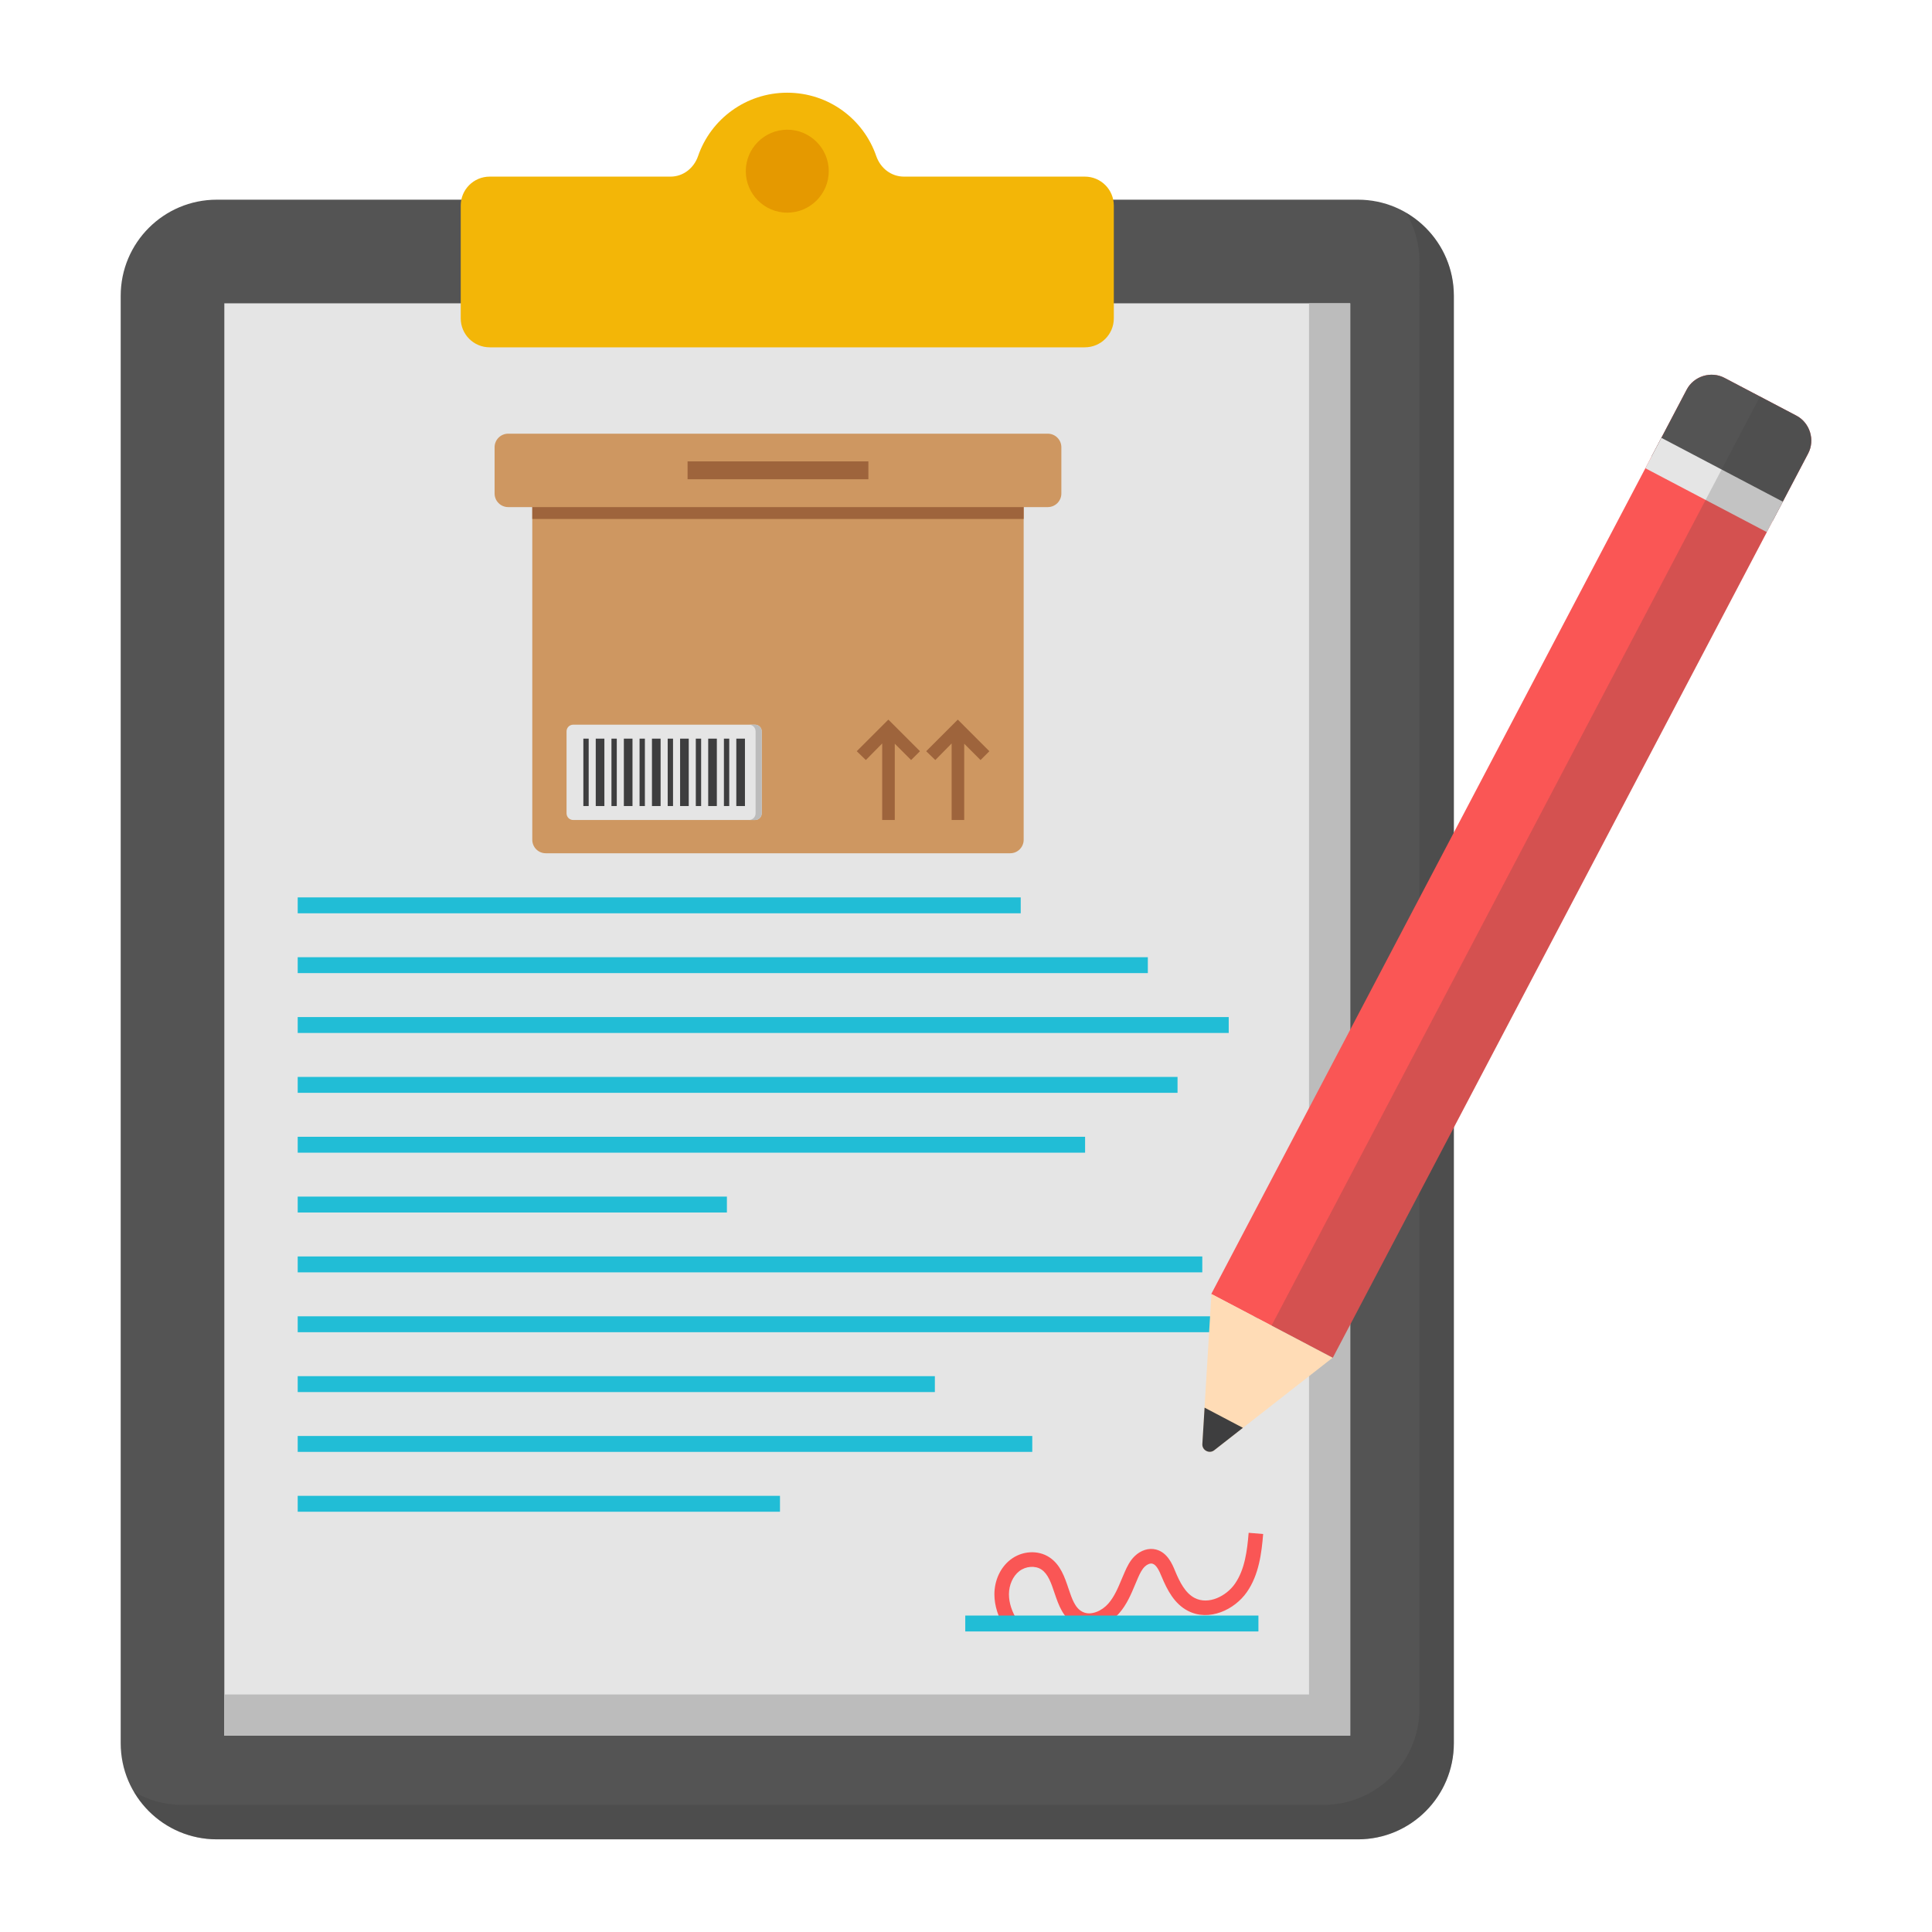
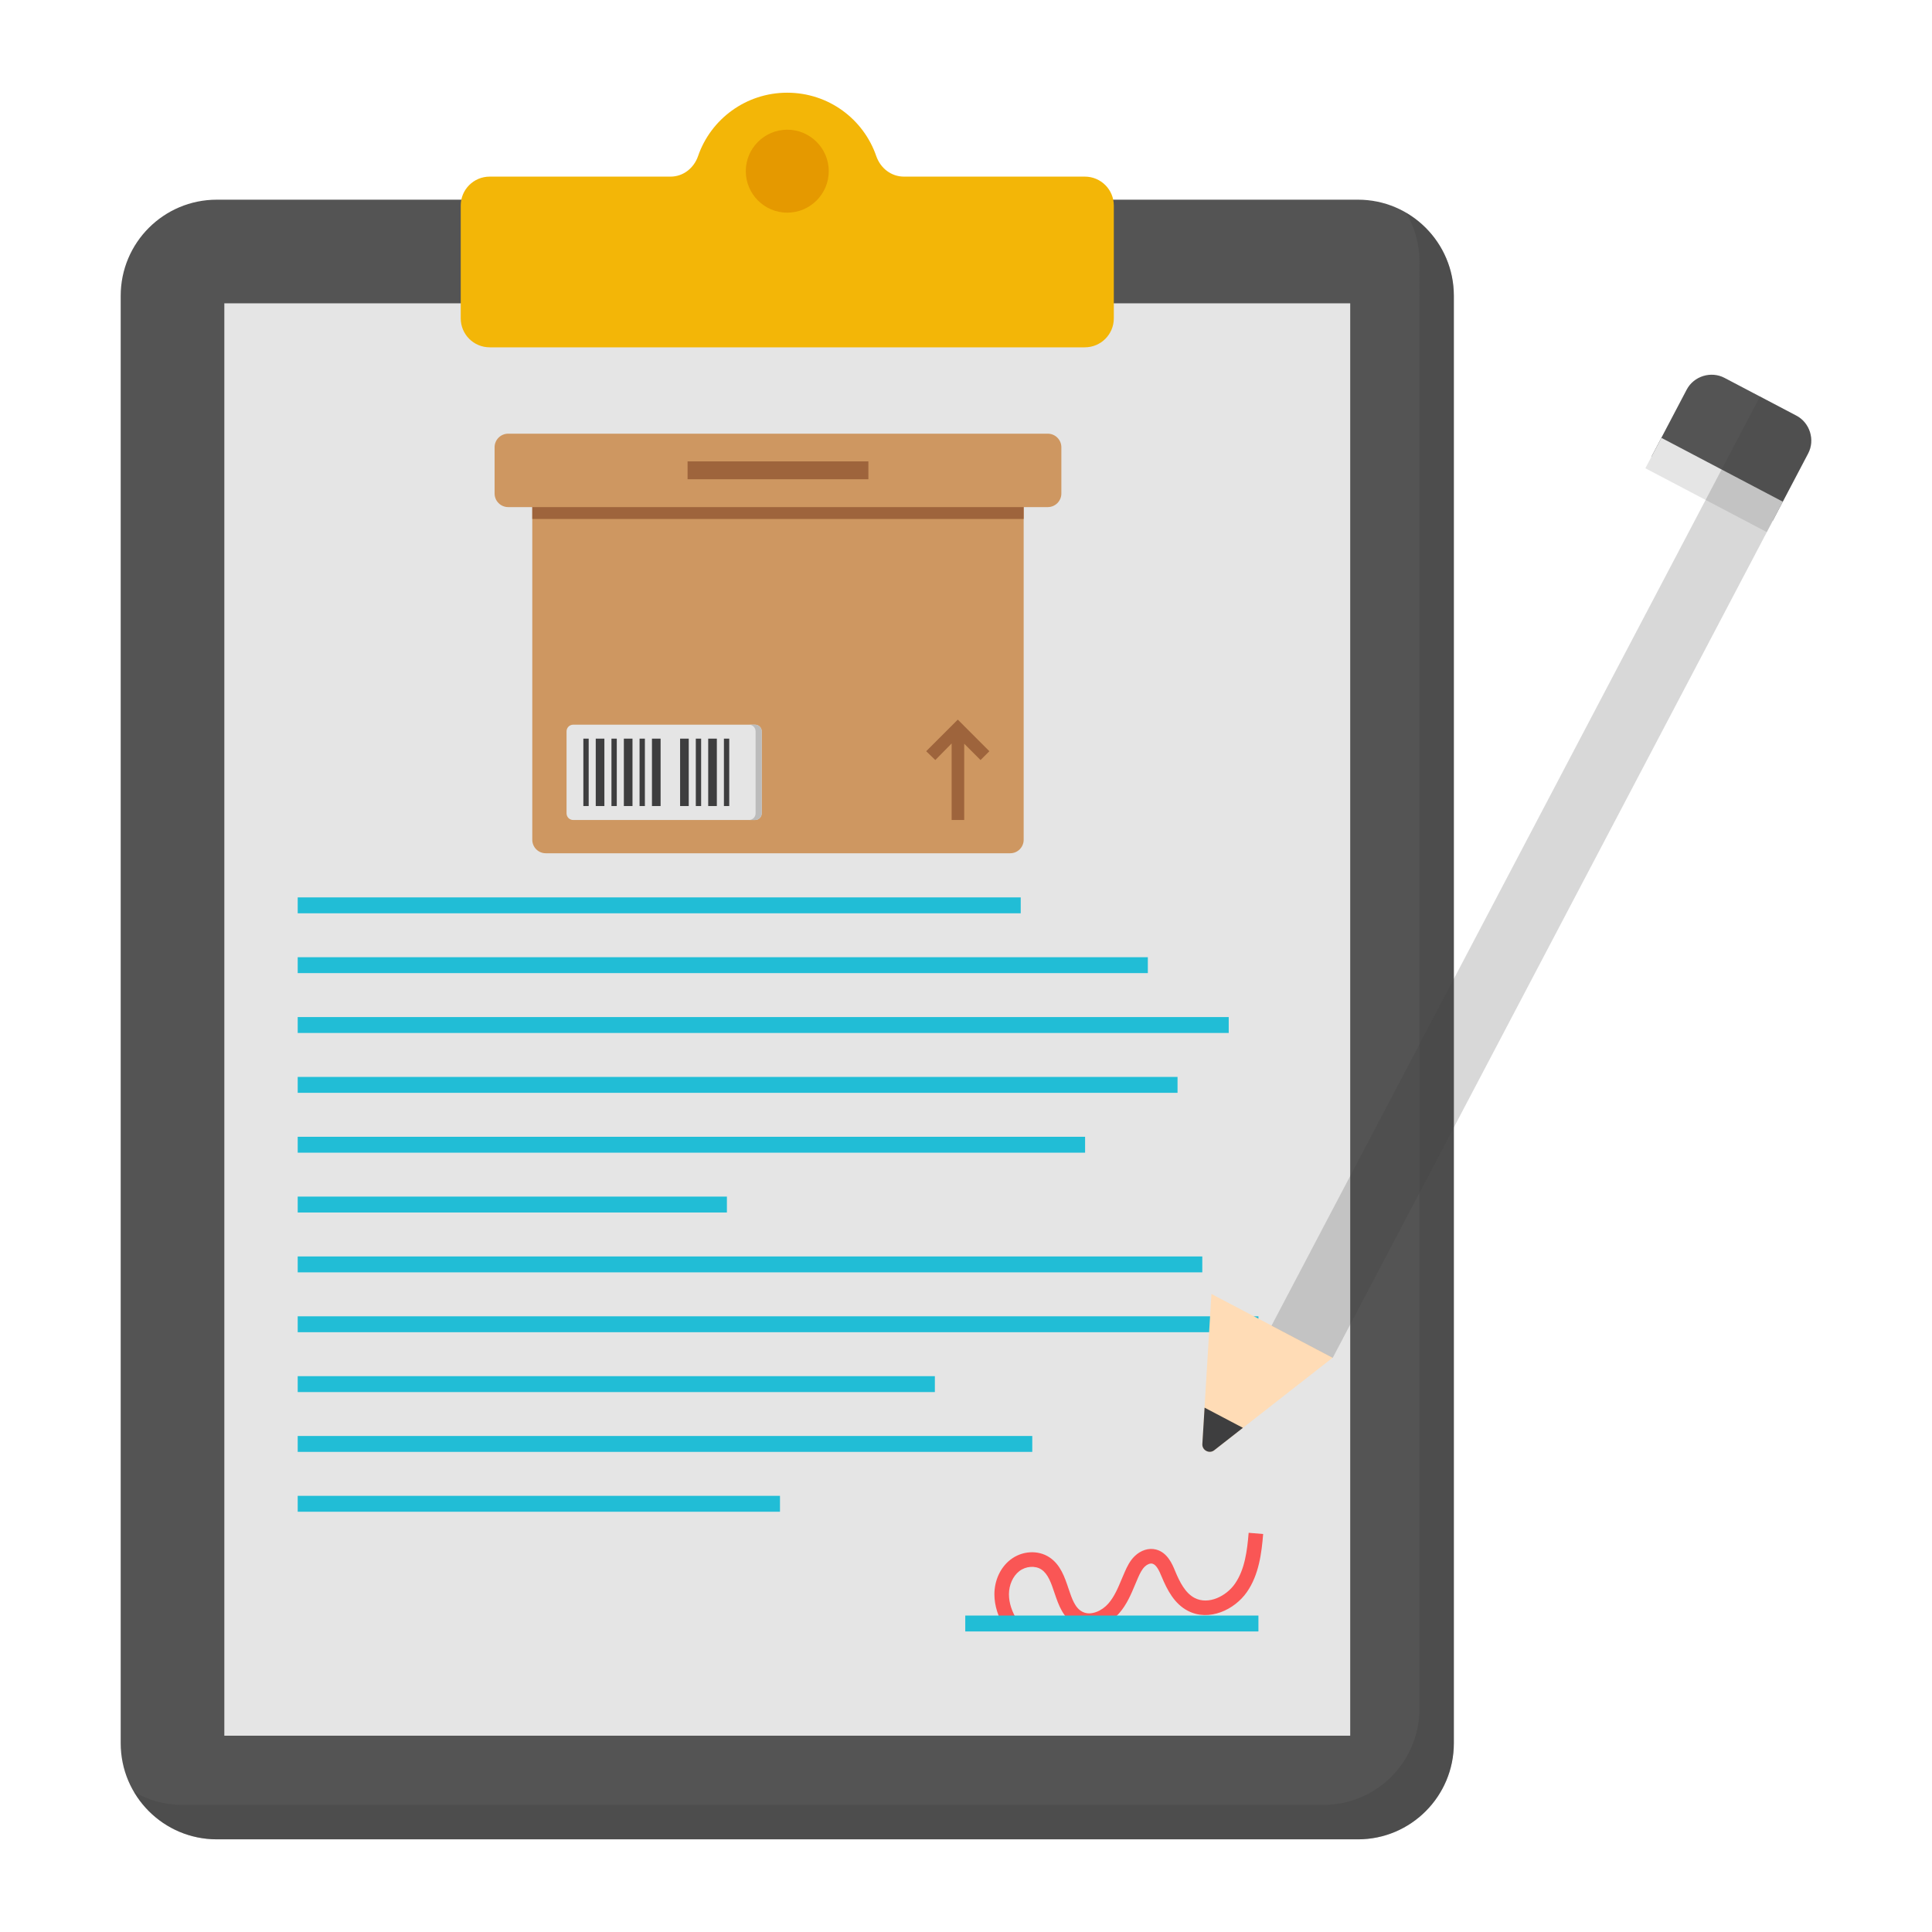
<svg xmlns="http://www.w3.org/2000/svg" xml:space="preserve" id="logistic-contract" x="0" y="0" style="enable-background:new 0 0 53 53" version="1.1" viewBox="0 0 53 53">
  <g>
    <g>
      <path d="M39.883,8.115V47.821c0,1.457-1.18,2.637-2.63,2.637H5.948    c-1.457,0-2.637-1.18-2.637-2.637V8.115c0-1.457,1.18-2.637,2.637-2.637h31.306    C38.703,5.478,39.883,6.658,39.883,8.115z" style="fill:#545454" />
      <path d="M39.883,8.115V47.821c0,1.457-1.18,2.637-2.63,2.637H5.948    c-0.974,0-1.819-0.526-2.274-1.308c0.391,0.235,0.839,0.363,1.329,0.363h31.306    c1.45,0,2.63-1.18,2.63-2.637V7.169c0-0.49-0.135-0.938-0.362-1.329    C39.357,6.295,39.883,7.141,39.883,8.115z" style="opacity:.3;fill:#3e3e3f" />
      <rect width="30.886" height="39.294" x="6.154" y="8.321" style="fill:#e5e5e5" />
-       <polygon points="37.04 8.321 37.04 47.614 6.154 47.614 6.154 46.484 35.91 46.484 35.91 8.321" style="fill:#bcbcbc" />
      <path d="M30.555,5.641v3.091c0,0.441-0.355,0.796-0.796,0.796h-16.324    c-0.441,0-0.796-0.355-0.796-0.796V5.641c0-0.441,0.355-0.796,0.796-0.796h4.961    c0.348,0,0.64-0.235,0.753-0.561c0.348-1.016,1.315-1.741,2.445-1.741    c1.137,0,2.096,0.725,2.445,1.741c0.114,0.327,0.405,0.561,0.76,0.561h4.961    C30.2,4.845,30.555,5.201,30.555,5.641z" style="fill:#f3b607" />
      <g>
        <rect width="19.834" height=".436" x="8.167" y="24.618" style="fill:#21bdd6" />
        <rect width="23.321" height=".436" x="8.167" y="26.259" style="fill:#21bdd6" />
        <rect width="25.54" height=".436" x="8.167" y="27.901" style="fill:#21bdd6" />
        <rect width="24.136" height=".436" x="8.167" y="29.543" style="fill:#21bdd6" />
        <rect width="21.6" height=".436" x="8.167" y="31.185" style="fill:#21bdd6" />
        <rect width="11.774" height=".436" x="8.167" y="32.826" style="fill:#21bdd6" />
        <rect width="24.815" height=".436" x="8.167" y="34.468" style="fill:#21bdd6" />
        <rect width="26.355" height=".436" x="8.167" y="36.11" style="fill:#21bdd6" />
        <rect width="17.479" height=".436" x="8.167" y="37.752" style="fill:#21bdd6" />
        <rect width="20.151" height=".436" x="8.167" y="39.393" style="fill:#21bdd6" />
        <rect width="13.23" height=".436" x="8.167" y="41.035" style="fill:#21bdd6" />
      </g>
      <path d="M22.735,4.696c0,0.627-0.511,1.138-1.138,1.138    c-0.627,0-1.138-0.511-1.138-1.138s0.511-1.138,1.138-1.138    C22.225,3.558,22.735,4.069,22.735,4.696z" style="fill:#e59900" />
    </g>
    <path d="M28.082,13.317v9.72c0,0.2-0.16,0.37-0.37,0.37H14.972   c-0.21,0-0.37-0.17-0.37-0.37v-9.72H28.082z" style="fill:#ce9761" />
    <rect width="13.48" height=".92" x="14.602" y="13.317" style="fill:#9e643c" />
    <path d="M29.116,12.27v1.268c0,0.206-0.167,0.373-0.373,0.373H13.941   c-0.206,0-0.373-0.167-0.373-0.373v-1.268c0-0.206,0.167-0.373,0.373-0.373   h14.801C28.949,11.897,29.116,12.064,29.116,12.27z" style="fill:#ce9761" />
    <rect width="4.96" height=".49" x="18.862" y="12.657" style="fill:#9e643c" />
    <g>
      <path d="M20.896,20.064v2.247c0,0.103-0.081,0.184-0.184,0.184h-4.986    c-0.103,0-0.184-0.081-0.184-0.184v-2.247c0-0.103,0.081-0.184,0.184-0.184h4.986    C20.816,19.881,20.896,19.962,20.896,20.064z" style="fill:#e5e5e5" />
      <path d="M20.896,20.064v2.247c0,0.103-0.081,0.184-0.184,0.184H20.544    c0.103,0,0.184-0.081,0.184-0.184v-2.247c0-0.103-0.081-0.184-0.184-0.184h0.169    C20.816,19.881,20.896,19.962,20.896,20.064z" style="fill:#bcbcbc" />
      <g>
        <rect width=".146" height="1.849" x="16.003" y="20.263" style="fill:#3e3e3f" />
        <rect width=".146" height="1.849" x="16.774" y="20.263" style="fill:#3e3e3f" />
        <rect width=".237" height="1.849" x="16.343" y="20.263" style="fill:#3e3e3f" />
        <rect width=".146" height="1.849" x="17.545" y="20.263" style="fill:#3e3e3f" />
        <rect width=".237" height="1.849" x="17.114" y="20.263" style="fill:#3e3e3f" />
-         <rect width=".146" height="1.849" x="18.317" y="20.263" style="fill:#3e3e3f" />
        <rect width=".237" height="1.849" x="17.885" y="20.263" style="fill:#3e3e3f" />
        <rect width=".146" height="1.849" x="19.088" y="20.263" style="fill:#3e3e3f" />
        <rect width=".237" height="1.849" x="18.657" y="20.263" style="fill:#3e3e3f" />
        <rect width=".146" height="1.849" x="19.859" y="20.263" style="fill:#3e3e3f" />
        <rect width=".237" height="1.849" x="19.428" y="20.263" style="fill:#3e3e3f" />
-         <rect width=".237" height="1.849" x="20.199" y="20.263" style="fill:#3e3e3f" />
      </g>
      <g>
-         <polygon points="25.237 20.608 24.994 20.85 24.546 20.402 24.546 22.495 24.201 22.495 24.201 20.395 23.753 20.85 23.503 20.608 24.37 19.741" style="fill:#9e643c" />
        <polygon points="27.141 20.608 26.899 20.85 26.451 20.402 26.451 22.495 26.106 22.495 26.106 20.395 25.658 20.85 25.408 20.608 26.275 19.741" style="fill:#9e643c" />
      </g>
    </g>
    <g>
      <path d="M27.581,44.685c-0.198-0.311-0.303-0.64-0.302-0.951    c0.001-0.38,0.165-0.734,0.438-0.946c0.316-0.247,0.757-0.274,1.071-0.067    c0.303,0.199,0.419,0.545,0.522,0.852c0.098,0.293,0.184,0.546,0.391,0.646    c0.232,0.114,0.534-0.034,0.703-0.228c0.165-0.188,0.266-0.429,0.372-0.684    l0.083-0.193c0.062-0.141,0.14-0.302,0.273-0.429    c0.163-0.157,0.384-0.229,0.581-0.177c0.313,0.079,0.449,0.407,0.521,0.583    c0.128,0.308,0.281,0.612,0.538,0.745c0.381,0.198,0.869-0.049,1.106-0.39    c0.272-0.392,0.335-0.905,0.376-1.397l0.398,0.033    c-0.043,0.522-0.116,1.119-0.446,1.592c-0.341,0.49-1.041,0.816-1.618,0.516    c-0.371-0.192-0.567-0.568-0.724-0.946c-0.063-0.154-0.141-0.32-0.25-0.348    c-0.061-0.016-0.143,0.017-0.207,0.078c-0.081,0.077-0.136,0.191-0.185,0.301    l-0.079,0.186c-0.114,0.273-0.232,0.556-0.44,0.793    c-0.265,0.302-0.746,0.533-1.178,0.324c-0.359-0.174-0.485-0.549-0.597-0.879    c-0.09-0.269-0.175-0.522-0.362-0.645c-0.169-0.111-0.429-0.09-0.605,0.048    c-0.174,0.135-0.282,0.377-0.283,0.631c-0.001,0.235,0.082,0.489,0.239,0.734    L27.581,44.685z" style="fill:#fa5655" />
    </g>
    <rect width="8.042" height=".436" x="26.48" y="44.319" style="fill:#21bdd6" />
    <g>
      <g>
-         <path d="M49.602,12.441L36.56,37.25l-3.332-1.752L46.27,10.689     c0.195-0.371,0.667-0.518,1.038-0.323l1.971,1.036     C49.651,11.598,49.797,12.07,49.602,12.441z" style="fill:#fa5655" />
        <path d="M33.233,35.497l-0.25,4.113c-0.011,0.176,0.191,0.282,0.33,0.173     l3.246-2.538L33.233,35.497z" style="fill:#ffdcb6" />
        <path d="M34.096,39.169l-0.785,0.614c-0.136,0.109-0.339,0.002-0.327-0.172     l0.061-0.995L34.096,39.169z" style="fill:#3e3e3f" />
        <path d="M48.636,14.278l0.966-1.838c0.195-0.371,0.048-0.843-0.323-1.038     l-1.971-1.036c-0.371-0.195-0.843-0.048-1.038,0.323l-0.966,1.838L48.636,14.278z     " style="fill:#545454" />
        <rect width=".943" height="3.764" x="46.552" y="11.422" style="fill:#e5e5e5" transform="rotate(-62.269 47.023 13.305)" />
      </g>
      <path d="M49.602,12.441L36.56,37.25l-1.679-0.883l13.4-25.489    l0.999,0.525C49.651,11.598,49.797,12.07,49.602,12.441z" style="opacity:.2;fill:#3e3e3f" />
    </g>
  </g>
</svg>